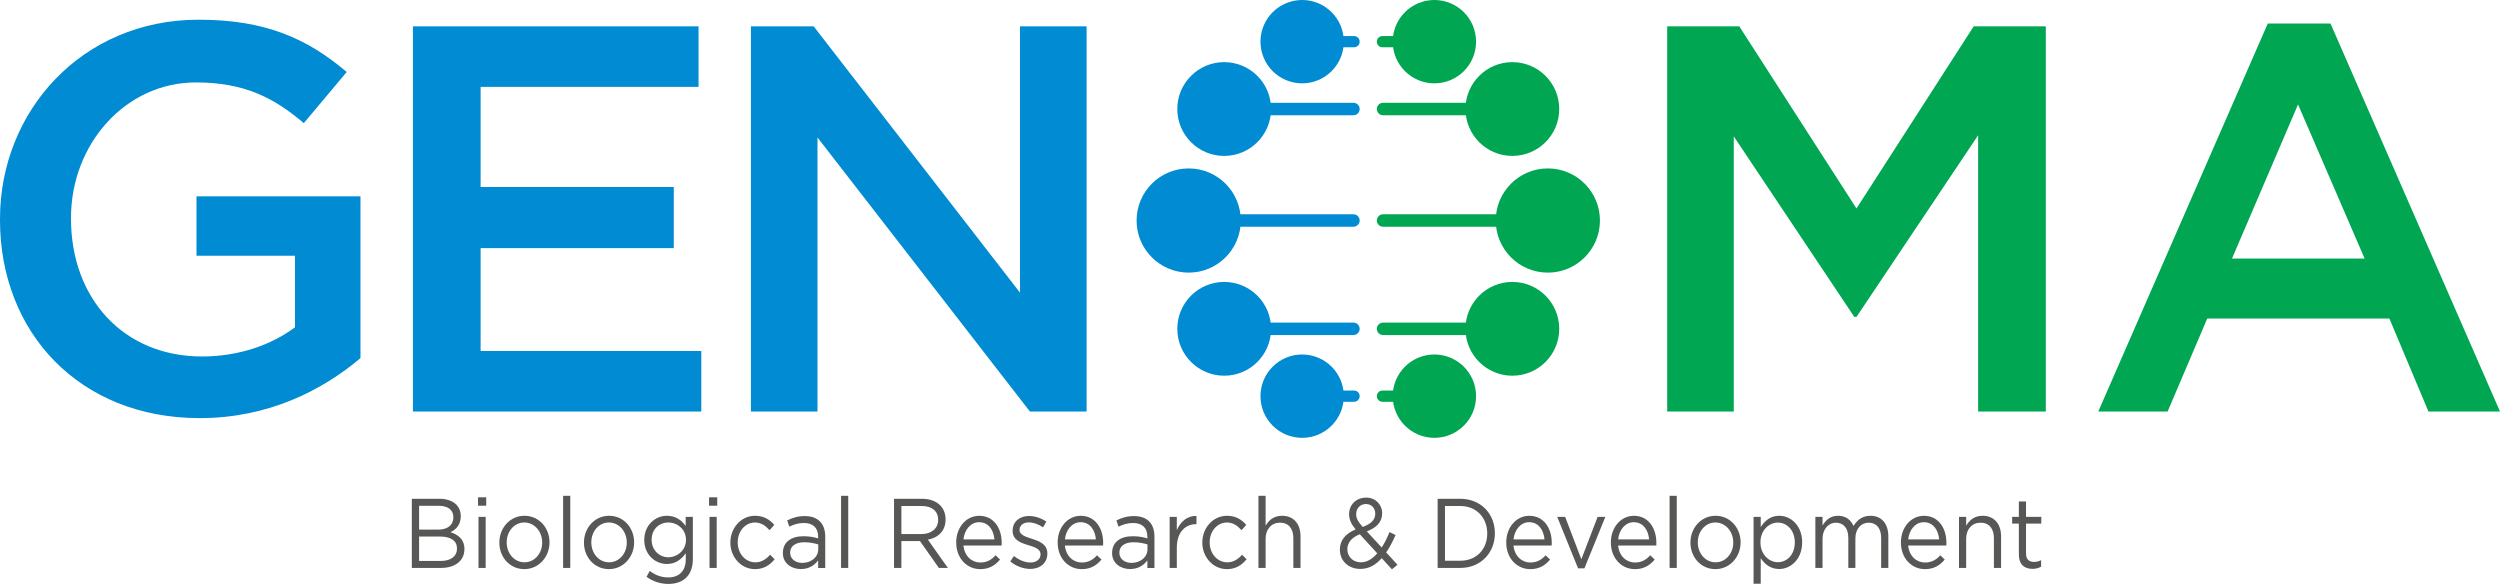
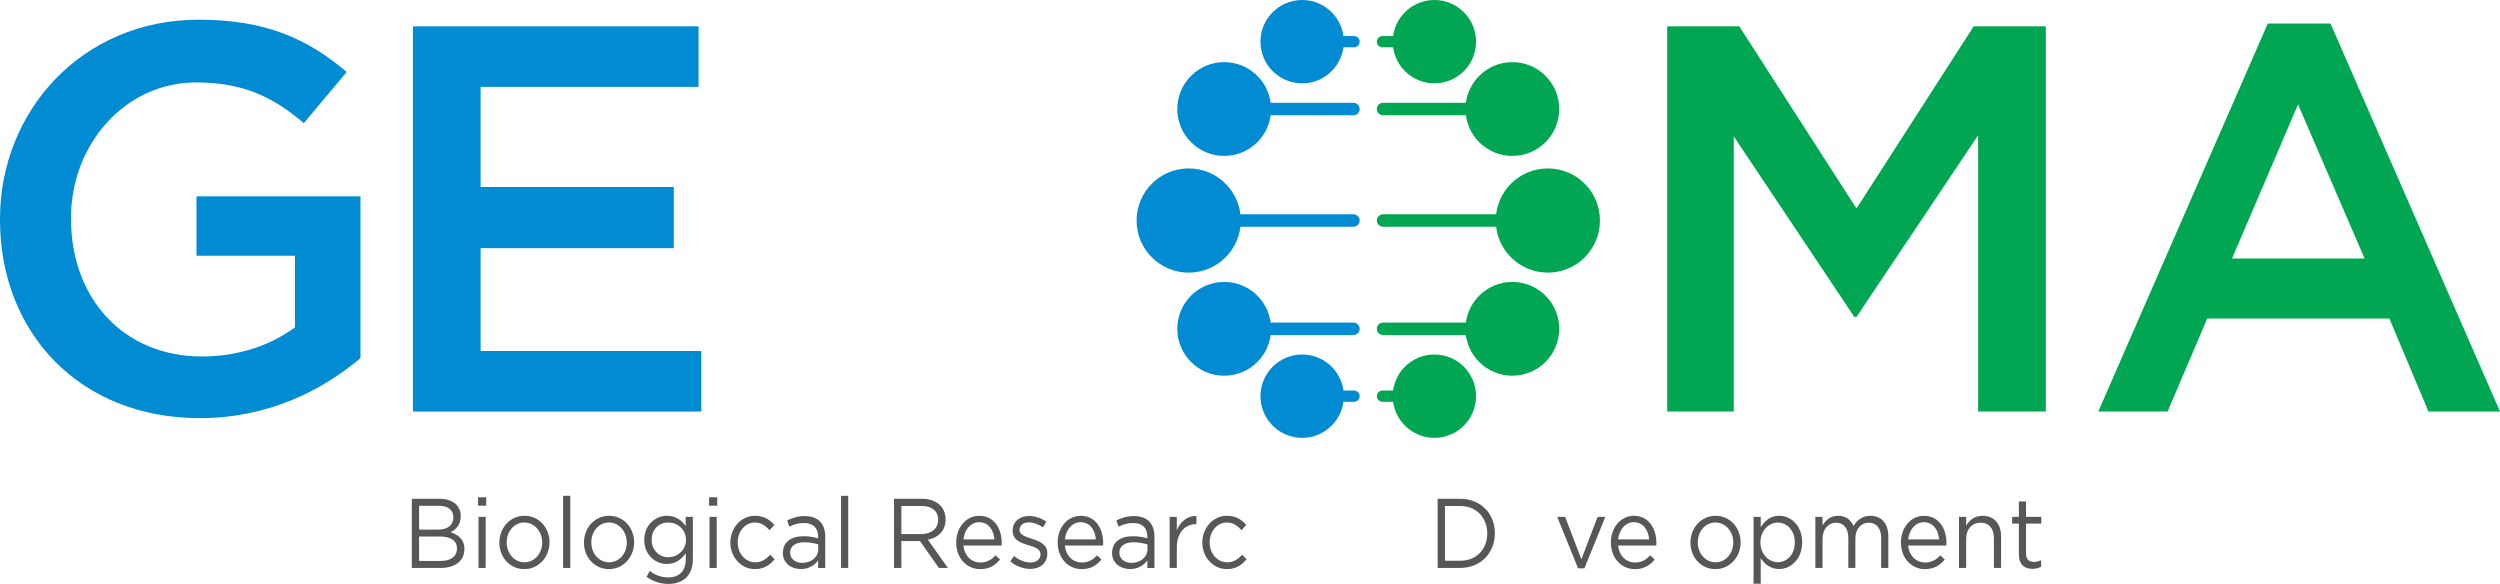
<svg xmlns="http://www.w3.org/2000/svg" id="Layer_2" viewBox="0 0 1404.97 328.17">
  <defs>
    <style>.cls-1,.cls-2,.cls-3{isolation:isolate;}.cls-1,.cls-2,.cls-4,.cls-5,.cls-6{stroke-width:0px;}.cls-1,.cls-6{fill:#008bd2;}.cls-2,.cls-5{fill:#00a651;}.cls-4{fill:#575756;}</style>
  </defs>
  <g id="layer">
    <path class="cls-6" d="m0,123.65v-.62C0,62.41,46.08,11.07,111.65,11.07c37.42,0,60.93,10.52,83.2,29.38l-24.12,28.76c-16.7-14.23-33.4-22.89-60.62-22.89-39.59,0-70.21,34.64-70.21,76.08v.62c0,44.54,29.38,77.32,73.61,77.32,20.72,0,38.97-6.49,52.27-16.39v-40.21h-55.36v-33.4h92.16v90.93c-21.65,18.25-51.96,33.71-90.31,33.71C44.54,234.99,0,186.74,0,123.65Z" />
    <path class="cls-6" d="m232.06,14.79h160.51v34.02h-122.47v56.29h108.56v34.33h-108.56v57.84h124.02v34.02h-162.06V14.79Z" />
-     <path class="cls-1" d="m422,14.79h35.26l115.98,149.69V14.79h37.42v216.49h-31.86l-119.38-154.02v154.02h-37.42V14.79Z" />
    <path class="cls-2" d="m936.93,14.79h40.51l65.88,102.37,65.88-102.37h40.52v216.49h-38.04V76.02l-68.35,102.06h-1.24l-67.73-101.44v154.64h-37.42V14.79Z" />
    <path class="cls-2" d="m1274.46,13.24h35.26l95.26,218.04h-40.21l-21.96-52.27h-102.37l-22.27,52.27h-38.97l95.26-218.04Zm54.43,132.06l-37.42-86.6-37.11,86.6h74.54Z" />
    <path class="cls-4" d="m231.45,280.31h15.59c4.18,0,7.48,1.28,9.57,3.44,1.52,1.67,2.35,3.72,2.35,6.22v.11c0,5.05-2.93,7.66-5.81,9,4.34,1.39,7.85,4.05,7.85,9.38v.11c0,6.66-5.28,10.61-13.29,10.61h-16.27v-38.87Zm14.91,17.32c4.97,0,8.42-2.39,8.42-6.94v-.11c0-3.83-2.88-6.33-8.11-6.33h-11.14v13.38h10.83Zm1.46,17.6c5.54,0,9-2.61,9-6.94v-.11c0-4.22-3.35-6.66-9.73-6.66h-11.56v13.72h12.29Z" />
    <path class="cls-4" d="m268.65,279.48h4.6v4.72h-4.6v-4.72Zm.26,10.99h4.03v28.71h-4.03v-28.71Z" />
    <path class="cls-4" d="m280.63,304.96v-.11c0-8.11,5.96-14.99,14.12-14.99s14.07,6.77,14.07,14.88v.11c0,8.11-6.02,14.99-14.18,14.99s-14.02-6.77-14.02-14.88Zm24.06,0v-.11c0-6.16-4.34-11.22-10.04-11.22s-9.89,5.05-9.89,11.11v.11c0,6.16,4.29,11.16,9.99,11.16s9.94-5,9.94-11.05Z" />
    <path class="cls-4" d="m316.46,278.64h4.03v40.53h-4.03v-40.53Z" />
    <path class="cls-4" d="m328.18,304.96v-.11c0-8.11,5.96-14.99,14.12-14.99s14.07,6.77,14.07,14.88v.11c0,8.11-6.02,14.99-14.18,14.99s-14.02-6.77-14.02-14.88Zm24.06,0v-.11c0-6.16-4.34-11.22-10.04-11.22s-9.89,5.05-9.89,11.11v.11c0,6.16,4.29,11.16,9.99,11.16s9.94-5,9.94-11.05Z" />
    <path class="cls-4" d="m363.33,324.18l1.83-3.33c3.09,2.39,6.54,3.66,10.41,3.66,5.96,0,9.83-3.5,9.83-10.22v-3.39c-2.35,3.33-5.65,6.05-10.62,6.05-6.49,0-12.71-5.16-12.71-13.44v-.11c0-8.38,6.28-13.55,12.71-13.55,5.07,0,8.37,2.67,10.57,5.77v-5.16h4.03v23.71c0,4.44-1.26,7.83-3.45,10.16-2.41,2.55-6.02,3.83-10.3,3.83s-8.68-1.33-12.29-4Zm22.18-20.71v-.11c0-5.89-4.81-9.72-9.94-9.72s-9.36,3.78-9.36,9.66v.11c0,5.77,4.34,9.77,9.36,9.77s9.94-3.94,9.94-9.72Z" />
    <path class="cls-4" d="m398.48,279.48h4.6v4.72h-4.6v-4.72Zm.26,10.99h4.03v28.71h-4.03v-28.71Z" />
    <path class="cls-4" d="m410.46,304.96v-.11c0-8.11,5.96-14.99,13.86-14.99,5.13,0,8.32,2.28,10.83,5.11l-2.67,3c-2.14-2.39-4.55-4.33-8.21-4.33-5.49,0-9.68,4.94-9.68,11.11v.11c0,6.22,4.29,11.16,9.94,11.16,3.45,0,6.12-1.83,8.26-4.28l2.56,2.55c-2.72,3.22-5.96,5.55-11.04,5.55-7.9,0-13.86-6.83-13.86-14.88Z" />
    <path class="cls-4" d="m439.97,310.85v-.11c0-6.16,4.71-9.38,11.56-9.38,3.45,0,5.86.5,8.26,1.22v-.89c0-5.11-2.93-7.77-8-7.77-3.19,0-5.7.83-8.21,2.05l-1.2-3.5c2.98-1.44,5.86-2.44,9.83-2.44s6.8,1.11,8.74,3.17c1.88,2,2.82,4.77,2.82,8.44v17.55h-3.98v-4.28c-1.88,2.55-4.97,4.89-9.73,4.89-5.07,0-10.1-3.05-10.1-8.94Zm19.88-2.22v-2.67c-1.99-.61-4.6-1.22-7.9-1.22-5.02,0-7.9,2.33-7.9,5.77v.11c0,3.61,3.14,5.72,6.8,5.72,4.97,0,9-3.17,9-7.72Z" />
    <path class="cls-4" d="m472.66,278.64h4.03v40.53h-4.03v-40.53Z" />
    <path class="cls-4" d="m502.43,280.31h15.74c4.5,0,8.11,1.44,10.41,3.89,1.78,1.89,2.82,4.61,2.82,7.66v.11c0,6.44-4.18,10.22-9.94,11.33l11.25,15.88h-5.07l-10.62-15.1h-10.46v15.1h-4.13v-38.87Zm15.38,19.82c5.49,0,9.42-3,9.42-8v-.11c0-4.78-3.45-7.66-9.36-7.66h-11.3v15.77h11.25Z" />
    <path class="cls-4" d="m550.97,316.12c3.71,0,6.33-1.61,8.53-4.05l2.51,2.39c-2.72,3.22-6.02,5.39-11.14,5.39-7.43,0-13.5-6.05-13.5-14.99,0-8.33,5.49-14.99,12.97-14.99,8,0,12.61,6.77,12.61,15.21,0,.39,0,.83-.05,1.5h-21.45c.58,6.05,4.76,9.55,9.52,9.55Zm7.9-12.99c-.47-5.22-3.3-9.66-8.63-9.66-4.66,0-8.21,4.11-8.79,9.66h17.42Z" />
    <path class="cls-4" d="m567.77,315.51l2.04-3.05c2.93,2.33,6.17,3.66,9.36,3.66s5.6-1.78,5.6-4.55v-.11c0-2.89-3.19-4-6.75-5.05-4.24-1.28-8.94-2.83-8.94-8.11v-.11c0-4.94,3.87-8.22,9.21-8.22,3.3,0,6.96,1.22,9.73,3.17l-1.83,3.22c-2.51-1.72-5.39-2.78-8-2.78-3.19,0-5.23,1.78-5.23,4.16v.11c0,2.72,3.35,3.78,6.96,4.94,4.18,1.33,8.68,3.05,8.68,8.22v.11c0,5.44-4.24,8.61-9.62,8.61-3.87,0-8.16-1.61-11.19-4.22Z" />
    <path class="cls-4" d="m607.99,316.12c3.71,0,6.33-1.61,8.53-4.05l2.51,2.39c-2.72,3.22-6.02,5.39-11.14,5.39-7.43,0-13.5-6.05-13.5-14.99,0-8.33,5.49-14.99,12.97-14.99,8,0,12.61,6.77,12.61,15.21,0,.39,0,.83-.05,1.5h-21.45c.58,6.05,4.76,9.55,9.52,9.55Zm7.9-12.99c-.47-5.22-3.29-9.66-8.63-9.66-4.66,0-8.21,4.11-8.79,9.66h17.42Z" />
    <path class="cls-4" d="m624.99,310.85v-.11c0-6.16,4.71-9.38,11.56-9.38,3.45,0,5.86.5,8.26,1.22v-.89c0-5.11-2.93-7.77-8-7.77-3.19,0-5.7.83-8.21,2.05l-1.2-3.5c2.98-1.44,5.86-2.44,9.83-2.44s6.8,1.11,8.74,3.17c1.88,2,2.82,4.77,2.82,8.44v17.55h-3.98v-4.28c-1.88,2.55-4.97,4.89-9.73,4.89-5.07,0-10.1-3.05-10.1-8.94Zm19.88-2.22v-2.67c-1.99-.61-4.6-1.22-7.9-1.22-5.02,0-7.9,2.33-7.9,5.77v.11c0,3.61,3.14,5.72,6.8,5.72,4.97,0,9-3.17,9-7.72Z" />
    <path class="cls-4" d="m657.32,290.47h4.03v7.5c1.99-4.77,5.91-8.22,11.04-8v4.61h-.31c-5.91,0-10.72,4.5-10.72,13.16v11.44h-4.03v-28.71Z" />
    <path class="cls-4" d="m675.69,304.96v-.11c0-8.11,5.96-14.99,13.86-14.99,5.13,0,8.32,2.28,10.83,5.11l-2.67,3c-2.14-2.39-4.55-4.33-8.21-4.33-5.49,0-9.68,4.94-9.68,11.11v.11c0,6.22,4.29,11.16,9.94,11.16,3.45,0,6.12-1.83,8.26-4.28l2.56,2.55c-2.72,3.22-5.96,5.55-11.04,5.55-7.9,0-13.86-6.83-13.86-14.88Z" />
-     <path class="cls-4" d="m707.23,278.64h4.03v16.82c1.78-3.11,4.6-5.61,9.26-5.61,6.54,0,10.36,4.66,10.36,11.49v17.82h-4.03v-16.77c0-5.33-2.72-8.66-7.48-8.66s-8.11,3.61-8.11,9v16.44h-4.03v-40.53Z" />
-     <path class="cls-4" d="m776.49,313.68c-3.35,3.83-7.22,6.05-11.98,6.05-6.59,0-11.51-4.39-11.51-10.88v-.11c0-5.16,3.24-8.88,8.84-11.22-2.51-3.11-3.66-5.5-3.66-8.55v-.11c0-5.11,3.87-9.22,9.68-9.22,5.13,0,8.89,3.94,8.89,8.77v.11c0,4.94-3.3,8.11-8.63,10.11l8.37,9.05c1.62-2.5,3.09-5.44,4.39-8.66l3.4,1.67c-1.62,3.66-3.3,7-5.28,9.77l6.38,6.94-3.14,2.55-5.75-6.27Zm-2.51-2.72l-9.78-10.72c-4.87,1.89-7.01,5.05-7.01,8.33v.11c0,4.16,3.14,7.33,7.64,7.33,3.45,0,6.49-1.94,9.15-5.05Zm-1.1-22.21v-.11c0-3.11-2.2-5.39-5.18-5.39-3.29,0-5.54,2.44-5.54,5.61v.11c0,2.28.89,4,3.66,7.16,4.66-1.67,7.06-4.05,7.06-7.39Z" />
    <path class="cls-4" d="m807.93,280.31h12.71c11.51,0,19.46,8.38,19.46,19.32v.11c0,10.94-7.95,19.43-19.46,19.43h-12.71v-38.87Zm12.71,34.82c9.26,0,15.17-6.66,15.17-15.27v-.11c0-8.61-5.91-15.38-15.17-15.38h-8.58v30.76h8.58Z" />
-     <path class="cls-4" d="m860.09,316.12c3.71,0,6.33-1.61,8.53-4.05l2.51,2.39c-2.72,3.22-6.01,5.39-11.14,5.39-7.43,0-13.5-6.05-13.5-14.99,0-8.33,5.49-14.99,12.97-14.99,8,0,12.61,6.77,12.61,15.21,0,.39,0,.83-.05,1.5h-21.45c.58,6.05,4.76,9.55,9.52,9.55Zm7.9-12.99c-.47-5.22-3.3-9.66-8.63-9.66-4.66,0-8.21,4.11-8.79,9.66h17.42Z" />
    <path class="cls-4" d="m875.15,290.47h4.45l9.1,23.82,9.15-23.82h4.34l-11.77,28.93h-3.56l-11.72-28.93Z" />
    <path class="cls-4" d="m918.89,316.12c3.71,0,6.33-1.61,8.53-4.05l2.51,2.39c-2.72,3.22-6.01,5.39-11.14,5.39-7.43,0-13.5-6.05-13.5-14.99,0-8.33,5.49-14.99,12.97-14.99,8,0,12.61,6.77,12.61,15.21,0,.39,0,.83-.05,1.5h-21.45c.58,6.05,4.76,9.55,9.52,9.55Zm7.9-12.99c-.47-5.22-3.3-9.66-8.63-9.66-4.66,0-8.21,4.11-8.79,9.66h17.42Z" />
-     <path class="cls-4" d="m938.29,278.64h4.03v40.53h-4.03v-40.53Z" />
    <path class="cls-4" d="m950.01,304.96v-.11c0-8.11,5.96-14.99,14.12-14.99s14.07,6.77,14.07,14.88v.11c0,8.11-6.02,14.99-14.18,14.99s-14.02-6.77-14.02-14.88Zm24.06,0v-.11c0-6.16-4.34-11.22-10.04-11.22s-9.89,5.05-9.89,11.11v.11c0,6.16,4.29,11.16,9.99,11.16s9.94-5,9.94-11.05Z" />
    <path class="cls-4" d="m985.48,290.47h4.03v5.77c2.2-3.44,5.39-6.39,10.36-6.39,6.49,0,12.92,5.44,12.92,14.88v.11c0,9.38-6.38,14.94-12.92,14.94-5.02,0-8.26-2.89-10.36-6.11v14.38h-4.03v-37.59Zm23.17,14.44v-.11c0-6.77-4.39-11.11-9.52-11.11s-9.78,4.5-9.78,11.05v.11c0,6.66,4.76,11.1,9.78,11.1s9.52-4.11,9.52-11.05Z" />
    <path class="cls-4" d="m1020.21,290.47h4.03v4.83c1.78-2.83,4.18-5.44,8.74-5.44s7.22,2.5,8.68,5.72c1.94-3.17,4.81-5.72,9.52-5.72,6.22,0,10.04,4.44,10.04,11.55v17.77h-4.03v-16.77c0-5.55-2.62-8.66-7.01-8.66-4.08,0-7.48,3.22-7.48,8.88v16.55h-3.97v-16.88c0-5.39-2.67-8.55-6.96-8.55s-7.53,3.78-7.53,9.05v16.38h-4.03v-28.71Z" />
    <path class="cls-4" d="m1081.89,316.12c3.71,0,6.33-1.61,8.53-4.05l2.51,2.39c-2.72,3.22-6.01,5.39-11.14,5.39-7.43,0-13.5-6.05-13.5-14.99,0-8.33,5.49-14.99,12.97-14.99,8,0,12.61,6.77,12.61,15.21,0,.39,0,.83-.05,1.5h-21.45c.58,6.05,4.76,9.55,9.52,9.55Zm7.9-12.99c-.47-5.22-3.3-9.66-8.63-9.66-4.66,0-8.21,4.11-8.79,9.66h17.42Z" />
    <path class="cls-4" d="m1100.93,290.47h4.03v5c1.78-3.11,4.6-5.61,9.26-5.61,6.54,0,10.36,4.66,10.36,11.49v17.82h-4.03v-16.77c0-5.33-2.72-8.66-7.48-8.66s-8.11,3.61-8.11,9v16.44h-4.03v-28.71Z" />
    <path class="cls-4" d="m1134.57,311.57v-17.32h-3.77v-3.78h3.77v-8.66h4.03v8.66h8.58v3.78h-8.58v16.77c0,3.5,1.83,4.78,4.55,4.78,1.36,0,2.51-.28,3.92-1v3.67c-1.41.78-2.93,1.22-4.86,1.22-4.34,0-7.64-2.28-7.64-8.11Z" />
    <g class="cls-3">
      <circle class="cls-5" cx="849.92" cy="184.79" r="26.35" />
      <path class="cls-5" d="m777.27,181.29h65.38c1.93,0,3.5,1.57,3.5,3.5s-1.57,3.5-3.5,3.5h-65.38c-1.93,0-3.5-1.57-3.5-3.5s1.57-3.5,3.5-3.5Z" />
      <circle class="cls-5" cx="869.87" cy="123.93" r="29.28" />
      <path class="cls-5" d="m777.27,120.43h65.38c1.93,0,3.5,1.57,3.5,3.5s-1.57,3.5-3.5,3.5h-65.38c-1.93,0-3.5-1.57-3.5-3.5s1.57-3.5,3.5-3.5Z" />
      <path class="cls-5" d="m776.93,219.48h26.02c1.75,0,3.16,1.41,3.16,3.16s-1.41,3.16-3.16,3.16h-26.02c-1.74,0-3.16-1.41-3.16-3.16s1.41-3.16,3.16-3.16Z" />
      <circle class="cls-5" cx="806.11" cy="222.64" r="23.42" />
      <circle class="cls-5" cx="849.92" cy="61.27" r="26.35" />
      <path class="cls-5" d="m777.27,64.77h65.38c1.93,0,3.5-1.57,3.5-3.5s-1.57-3.5-3.5-3.5h-65.38c-1.93,0-3.5,1.57-3.5,3.5s1.57,3.5,3.5,3.5Z" />
      <path class="cls-5" d="m776.93,26.58h26.02c1.75,0,3.16-1.41,3.16-3.16s-1.41-3.16-3.16-3.16h-26.02c-1.74,0-3.16,1.41-3.16,3.16s1.41,3.16,3.16,3.16Z" />
      <circle class="cls-5" cx="806.11" cy="23.42" r="23.42" />
    </g>
    <g class="cls-3">
      <circle class="cls-6" cx="687.98" cy="184.79" r="26.35" />
      <path class="cls-6" d="m760.62,181.29h-65.38c-1.93,0-3.5,1.57-3.5,3.5s1.57,3.5,3.5,3.5h65.38c1.93,0,3.5-1.57,3.5-3.5s-1.57-3.5-3.5-3.5Z" />
      <circle class="cls-6" cx="668.03" cy="123.93" r="29.28" />
      <path class="cls-6" d="m760.62,120.43h-65.38c-1.93,0-3.5,1.57-3.5,3.5,0,1.93,1.57,3.5,3.5,3.5h65.38c1.93,0,3.5-1.57,3.5-3.5,0-1.93-1.57-3.5-3.5-3.5Z" />
      <path class="cls-6" d="m760.96,219.48h-26.02c-1.75,0-3.16,1.41-3.16,3.16,0,1.75,1.41,3.16,3.16,3.16h26.02c1.74,0,3.16-1.41,3.16-3.16s-1.41-3.16-3.16-3.16Z" />
      <circle class="cls-6" cx="731.79" cy="222.64" r="23.42" />
      <circle class="cls-6" cx="687.98" cy="61.27" r="26.35" />
      <path class="cls-6" d="m760.62,64.77h-65.38c-1.93,0-3.5-1.57-3.5-3.5,0-1.93,1.57-3.5,3.5-3.5h65.38c1.93,0,3.5,1.57,3.5,3.5,0,1.93-1.57,3.5-3.5,3.5Z" />
      <path class="cls-6" d="m760.96,26.58h-26.02c-1.75,0-3.16-1.41-3.16-3.16s1.41-3.16,3.16-3.16h26.02c1.74,0,3.16,1.41,3.16,3.16,0,1.75-1.41,3.16-3.16,3.16Z" />
      <circle class="cls-6" cx="731.79" cy="23.42" r="23.42" />
    </g>
  </g>
</svg>